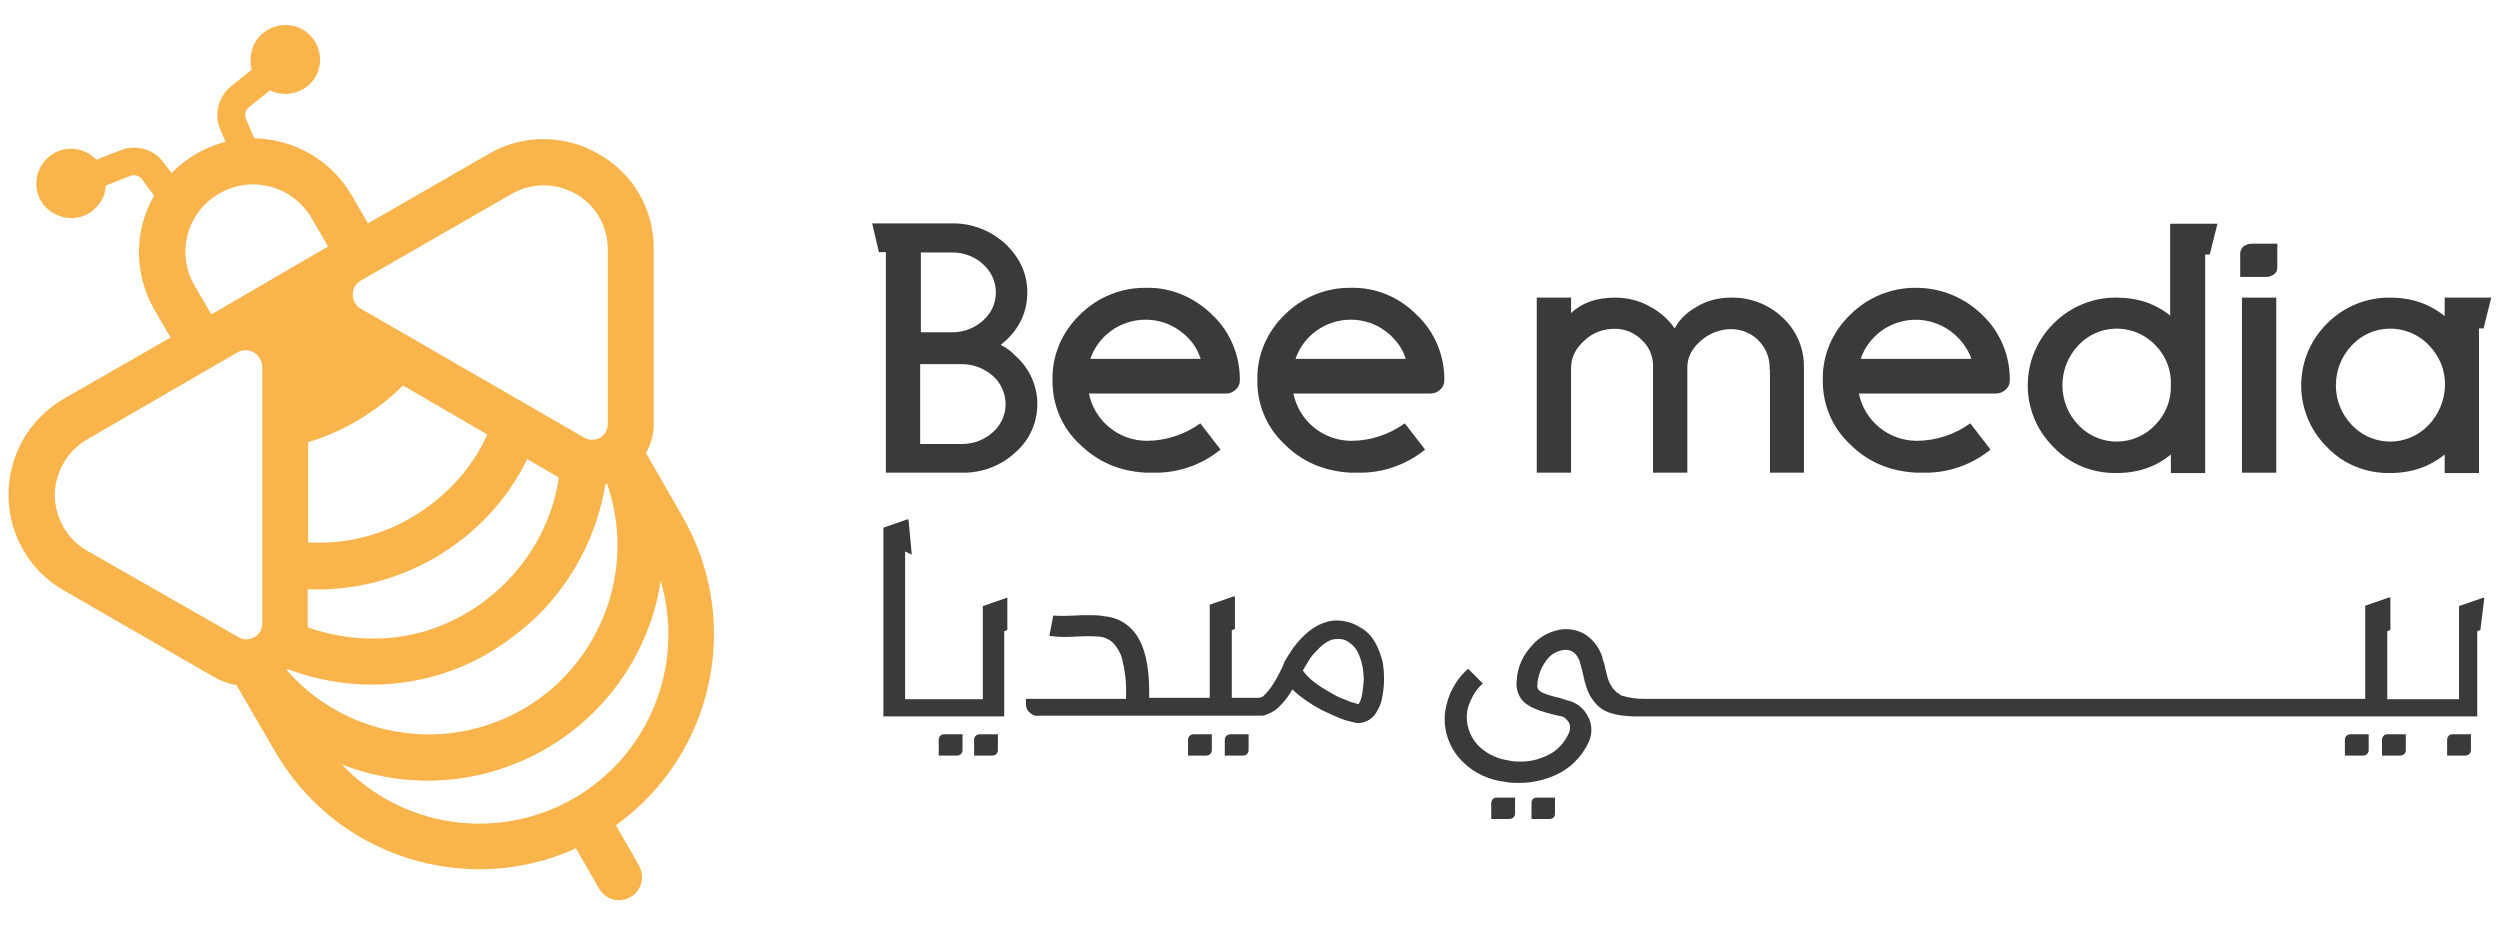
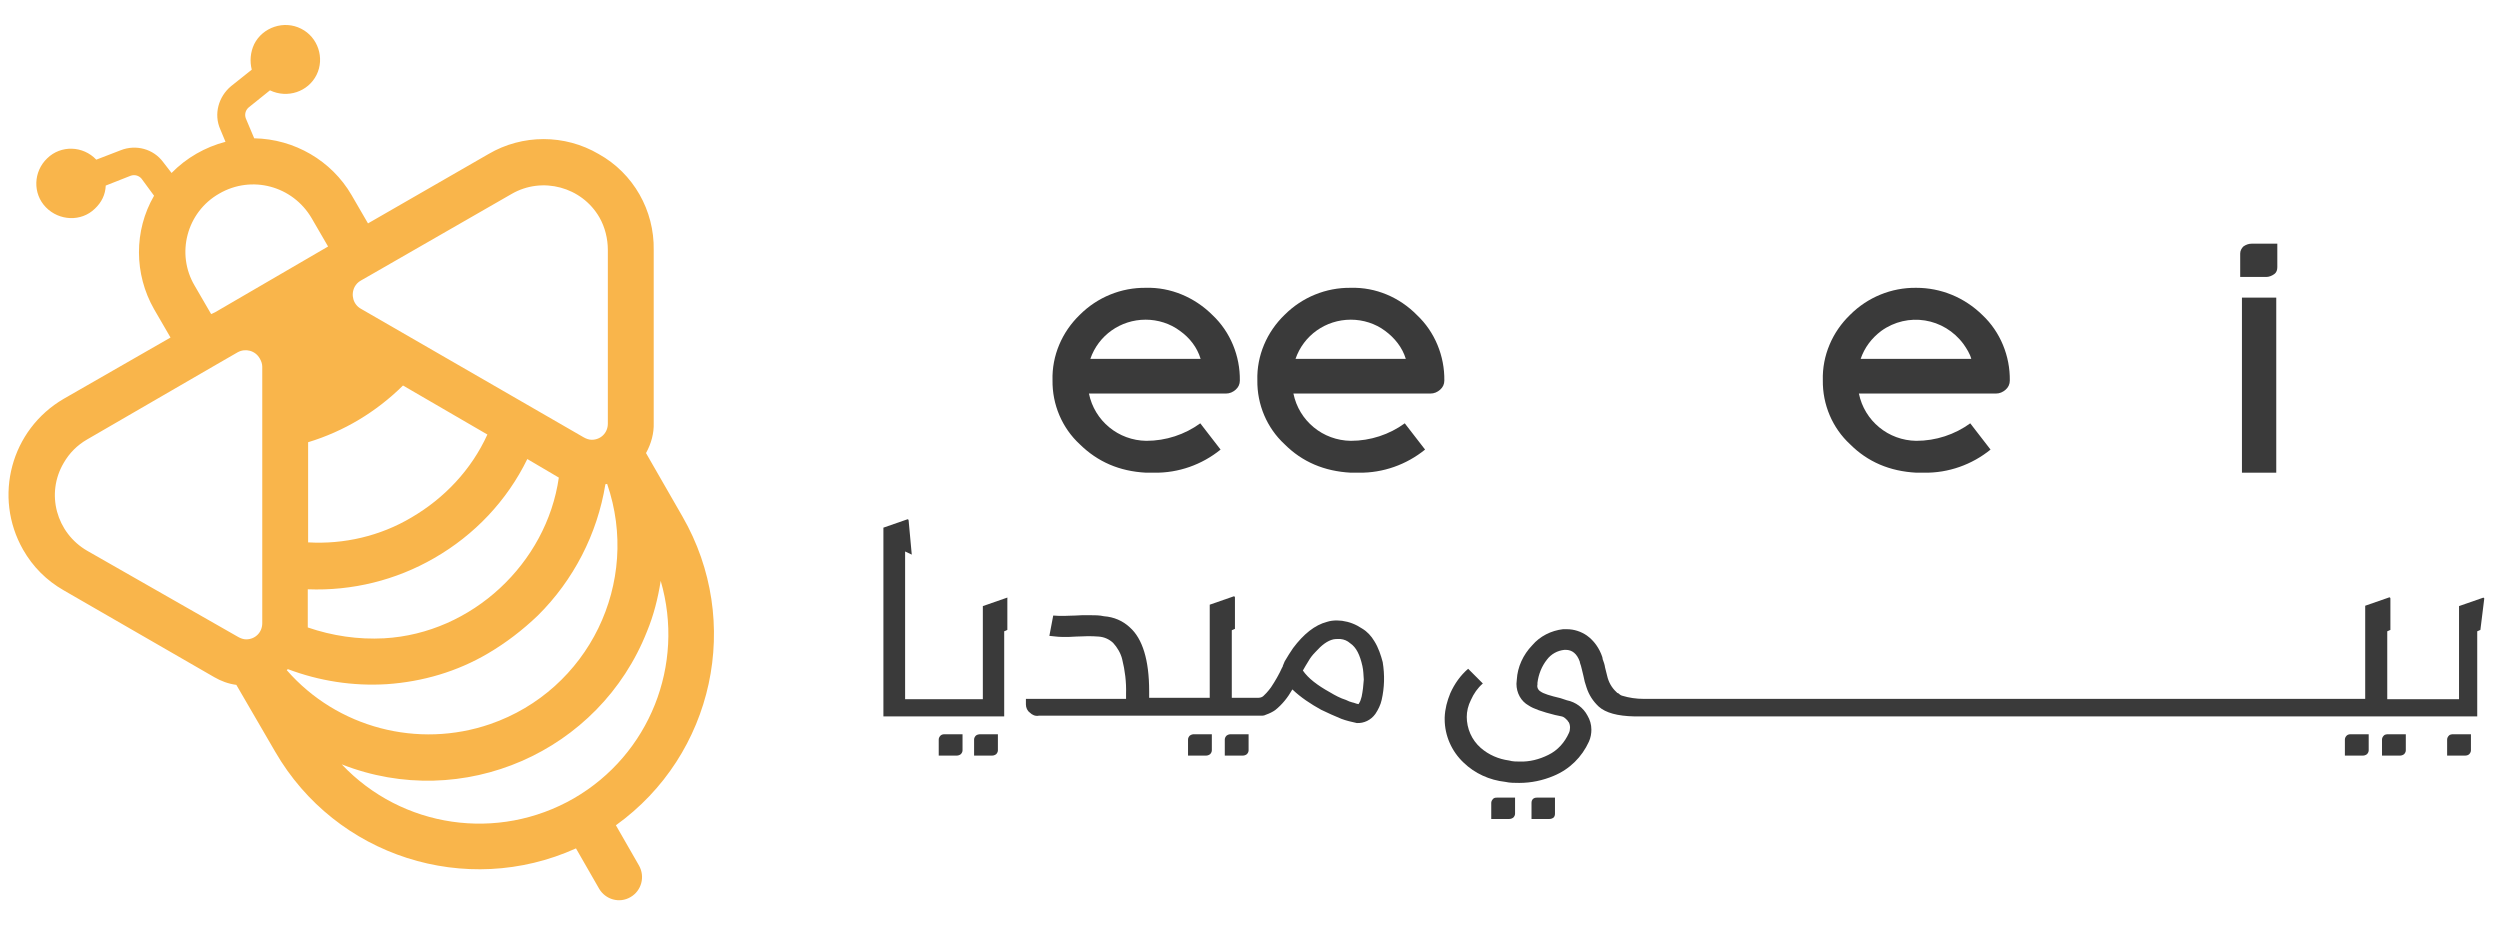
<svg xmlns="http://www.w3.org/2000/svg" version="1.1" id="Layer_1" x="0px" y="0px" viewBox="0 0 714 264.2" style="enable-background:new 0 0 714 264.2;" xml:space="preserve">
  <style type="text/css">
	.st0{fill:#3A3A3A;}
	.st1{fill:#F9B54B;}
</style>
  <g id="Layer_2_00000174601309574935332460000011000321389170095539_">
    <g id="Layer_1-2">
-       <path class="st0" d="M285.8,98.5c0.4-0.4,0.9-0.7,1.3-1.1c4.2-3.8,6.3-8.5,6.3-13.9c0-5.4-2.2-10-6.3-13.9    c-4.2-3.8-9.6-5.9-15.2-5.8h-22.8l1.9,8.2h2v63h21.8c5.7,0.1,11.1-2,15.2-5.8c7.7-6.7,8.4-18.3,1.6-26c-0.5-0.5-1.1-1.2-1.6-1.6    C288.9,100.4,287.4,99.3,285.8,98.5z M263,72.1h9c3.2,0,6.5,1.2,8.8,3.4c4.4,3.9,4.9,10.7,0.9,15.1c-0.3,0.3-0.5,0.5-0.9,0.9    c-2.4,2.2-5.5,3.4-8.8,3.4h-9V72.1z M283.6,123.4c-2.4,2.2-5.5,3.4-8.8,3.4h-12V104h12c3.2,0,6.3,1.2,8.8,3.4c2.3,2,3.6,5,3.6,8.1    C287.2,118.4,285.9,121.4,283.6,123.4L283.6,123.4z" />
      <path class="st0" d="M327.3,82.2c-7.1-0.1-13.9,2.7-18.9,7.7c-5.1,4.9-8,11.7-7.8,18.7c-0.1,6.9,2.7,13.6,7.8,18.3    c5.1,5,11.3,7.7,18.9,8.1c0.8,0,1.6,0,2.4,0c6.9,0.1,13.6-2.3,18.9-6.6l-5.8-7.5c-4.4,3.2-9.8,5-15.4,5c-8-0.1-14.8-5.7-16.4-13.5    h39.1c1.1,0,2-0.4,2.8-1.1s1.2-1.6,1.2-2.6c0.1-7-2.7-13.9-7.8-18.7C341.2,84.9,334.3,82,327.3,82.2z M311.4,102.5    c2.3-6.7,8.6-11.2,15.8-11.2c3.5,0,7,1.1,9.8,3.2c2.8,2,4.9,4.7,5.9,8H311.4z" />
      <path class="st0" d="M385.8,82.2c-7.1-0.1-13.9,2.7-18.9,7.7c-5.1,4.9-8,11.7-7.8,18.7c-0.1,6.9,2.7,13.6,7.8,18.3    c5,5,11.3,7.7,18.9,8.1c0.8,0,1.6,0,2.3,0c6.9,0.1,13.6-2.3,18.9-6.6l-5.8-7.5c-4.4,3.2-9.8,5-15.4,5c-8-0.1-14.8-5.7-16.4-13.5    h39.1c1.1,0,2-0.4,2.8-1.1s1.2-1.6,1.2-2.6c0.1-7-2.7-13.9-7.8-18.7C399.7,84.9,392.9,82,385.8,82.2z M370,102.5    c2.3-6.7,8.6-11.2,15.8-11.2c3.5,0,7,1.1,9.8,3.2c2.7,2,4.9,4.7,5.9,8H370z" />
-       <path class="st0" d="M494.4,85c-3.4,0-6.9,0.8-9.8,2.6c-2.7,1.5-4.9,3.5-6.3,6.2c-1.8-2.6-4.2-4.7-7-6.2    c-3.1-1.8-6.6-2.6-10.1-2.6c-5.3,0-9.4,1.5-12.5,4.4V85h-9.8v50h9.8v-29.9c0-3,1.3-5.7,4-8c2.3-2.2,5.4-3.2,8.5-3.2    c3,0,5.7,1.2,7.7,3.2c2.2,2,3.4,5,3.2,8V135h9.8V105c0-3,1.3-5.5,4-7.8c2.3-2,5.4-3.2,8.5-3.2c3,0,5.8,1.2,7.8,3.2    c2.2,2.2,3.4,5.3,3.2,8.4h0.1V135h9.7v-30.5c0-5.3-2.3-10.4-6.2-13.9C505.1,86.9,499.8,84.9,494.4,85z" />
      <path class="st0" d="M547.3,82.2c-7.1-0.1-13.9,2.7-18.9,7.7c-5.1,4.9-8,11.7-7.8,18.7c-0.1,6.9,2.7,13.6,7.8,18.3    c5,5,11.3,7.7,18.9,8.1c0.8,0,1.6,0,2.3,0c6.9,0.1,13.6-2.3,18.9-6.6l-5.8-7.5c-4.4,3.2-9.8,5-15.4,5c-8-0.1-14.8-5.7-16.4-13.5    h39.1c1.1,0,2-0.4,2.8-1.1s1.2-1.6,1.2-2.6c0.1-7-2.7-13.9-7.8-18.7C561,84.9,554.3,82.2,547.3,82.2z M531.4,102.5    c1.1-3.2,3.1-5.9,5.9-8c7.5-5.4,17.9-3.8,23.5,3.8c0.9,1.3,1.8,2.7,2.2,4.2H531.4z" />
-       <path class="st0" d="M620,90.3c-4.2-3.5-9.4-5.3-15.5-5.3c-6.7-0.1-13.2,2.6-17.9,7.3c-9.8,9.6-10,25.3-0.4,35.1    c0.1,0.1,0.3,0.3,0.4,0.4c4.7,4.9,11.2,7.4,17.9,7.3c6.1,0,11.3-1.8,15.5-5.3v5.3h9.8V72.7h1.3l2.2-8.8h-13.5v26.3H620z     M615.5,121.4c-5.8,6.1-15.4,6.3-21.4,0.5c-0.1-0.1-0.4-0.4-0.5-0.5c-6.1-6.3-6.1-16.4,0-22.8c5.7-6.1,15.2-6.3,21.3-0.7    c0.3,0.3,0.4,0.4,0.7,0.7c3,3.1,4.6,7.1,4.4,11.5C620.1,114.3,618.5,118.4,615.5,121.4z" />
      <path class="st0" d="M640.7,70.4c-0.5,0.5-0.9,1.2-0.9,2v6.7h7.4c0.8,0,1.6-0.3,2.3-0.8c0.7-0.5,0.9-1.2,0.9-2v-6.7H643    C642.2,69.6,641.4,69.9,640.7,70.4z" />
      <rect x="640.3" y="85" class="st0" width="9.8" height="50" />
-       <path class="st0" d="M698.2,85v5.3c-4.3-3.5-9.4-5.3-15.6-5.3c-6.7-0.1-13.2,2.6-17.9,7.3c-9.8,9.6-10,25.3-0.4,35.1    c0.1,0.1,0.3,0.3,0.4,0.4c4.7,4.9,11.2,7.4,17.9,7.3c6.1,0,11.3-1.8,15.6-5.3v5.3h9.8V93.8h1.3l2.2-8.8H698.2z M693.6,121.4    c-5.8,6.1-15.4,6.3-21.4,0.5c-0.1-0.1-0.4-0.4-0.5-0.5c-6.1-6.3-6.1-16.4,0-22.8c5.7-6.1,15.2-6.3,21.3-0.7    c0.3,0.3,0.4,0.4,0.7,0.7c3,3.1,4.7,7.1,4.6,11.5C698.2,114.3,696.5,118.4,693.6,121.4L693.6,121.4z" />
      <path class="st0" d="M287.6,170.7l-6.9,2.4v26.6h-14.8l0,0h-7.4v-42.2l1.9,0.9l-0.9-9.8c0-0.1-0.1-0.3-0.3-0.3l0,0l-6.9,2.4v53.9    h34.5v-24.3l0.9-0.4v-9C287.8,170.7,287.8,170.7,287.6,170.7z" />
      <path class="st0" d="M268.6,210.1c-0.3,0.3-0.5,0.7-0.5,1.1v4.6h5.1c0.4,0,0.8-0.1,1.2-0.4c0.3-0.3,0.5-0.7,0.5-1.1v-4.6h-5.1    C269.3,209.7,268.9,209.8,268.6,210.1z" />
      <path class="st0" d="M278.7,210.1c-0.3,0.3-0.5,0.7-0.5,1.1v4.6h5.1c0.4,0,0.8-0.1,1.2-0.4c0.3-0.3,0.5-0.7,0.5-1.1v-4.6H280    C279.6,209.7,279,209.8,278.7,210.1z" />
      <path class="st0" d="M339.8,210.1c-0.3,0.3-0.5,0.7-0.5,1.1v4.6h5.1c0.4,0,0.8-0.1,1.2-0.4c0.3-0.3,0.5-0.7,0.5-1.1v-4.6H341    C340.6,209.7,340.2,209.8,339.8,210.1z" />
      <path class="st0" d="M350.3,210.1c-0.3,0.3-0.5,0.7-0.5,1.1v4.6h5.1c0.4,0,0.8-0.1,1.2-0.4c0.3-0.3,0.5-0.7,0.5-1.1v-4.6h-5.1    C351.1,209.7,350.7,209.8,350.3,210.1z" />
      <path class="st0" d="M392.5,183.1c-0.9-1.5-2-2.7-3.5-3.6c-1.8-1.2-3.6-1.9-5.7-2.2c-0.5,0-0.9-0.1-1.5-0.1    c-0.9,0-1.9,0.1-2.8,0.4c-3.5,0.9-6.7,3.5-9.7,7.5c-0.8,1.2-1.6,2.4-2.4,3.8l-0.5,1.2c0,0.1-0.1,0.3-0.1,0.4l-0.1,0.1l0,0    c-0.9,2-2,3.9-3.2,5.7c-0.4,0.5-0.8,1.1-1.3,1.6c-0.3,0.3-0.7,0.7-0.9,0.9c-0.4,0.4-1.1,0.5-1.6,0.5h-7.4V180l0.9-0.4v-9    c0-0.1-0.1-0.3-0.3-0.3l-6.9,2.4v26.6h-17.3v-1.9c0-8.9-1.9-15-5.5-18.2c-2-1.9-4.6-3-7.4-3.2c-1.3-0.3-2.7-0.3-4-0.3h-2.2l-2,0.1    c-1.2,0-2.3,0.1-3.2,0.1c-1.1,0-2,0-3.1-0.1l-1.1,5.8c1.2,0.1,2.4,0.3,3.5,0.3h2.2l2-0.1c1.2,0,2.2-0.1,3.1-0.1    c1.1,0,2.2,0,3.2,0.1c1.6,0.1,3,0.7,4.2,1.8c1.2,1.3,2.2,3,2.6,4.7c0.8,3.2,1.2,6.5,1.1,9.8v1.5H293v1.6c0,0.9,0.4,1.8,1.1,2.3    c0.7,0.7,1.6,1.1,2.6,0.9h63c0.3,0,0.5,0,0.8,0c0.4,0,0.7-0.1,1.1-0.3c0.9-0.3,1.9-0.8,2.6-1.3c2-1.6,3.6-3.6,4.9-5.9    c2.4,2.3,5.3,4.2,8.2,5.8c1.9,0.9,3.8,1.8,5.8,2.6c1.3,0.5,3,0.9,4.4,1.2c2,0.1,4-0.8,5.3-2.6c0.8-1.2,1.5-2.6,1.8-4    c0.8-3.5,0.9-7.1,0.3-10.8C394.4,187.2,393.7,185,392.5,183.1z M388.9,198.9c-0.1,0.5-0.3,0.9-0.4,1.3c-0.1,0.3-0.3,0.5-0.5,0.9    c-0.7-0.1-1.2-0.4-1.8-0.5c-0.5-0.1-1.2-0.4-1.8-0.7c-1.6-0.5-3.1-1.3-4.6-2.2c-3.6-2-6.2-4-7.7-6.2c0.5-0.9,1.1-1.9,1.6-2.7    c0.5-0.9,1.2-1.8,2-2.6c1.8-2,3.4-3.2,5.1-3.6c0.4-0.1,0.9-0.1,1.3-0.1c0.3,0,0.4,0,0.7,0c1.1,0.1,2,0.5,2.8,1.2    c1.8,1.2,2.8,3.4,3.5,6.5c0.3,1.3,0.3,2.6,0.4,3.9C389.4,195.8,389.2,197.4,388.9,198.9L388.9,198.9z" />
      <path class="st0" d="M426.4,228.2c-0.3,0.3-0.5,0.7-0.5,1.1v4.6h5.1c0.4,0,0.8-0.1,1.2-0.4c0.3-0.3,0.5-0.7,0.5-1.1v-4.6h-5.1    C427,227.8,426.6,227.9,426.4,228.2z" />
      <path class="st0" d="M437.8,228.2c-0.3,0.3-0.4,0.7-0.4,1.1v4.6h5.1c0.4,0,0.8-0.1,1.2-0.4c0.3-0.3,0.4-0.7,0.4-1.1v-4.6H439    C438.5,227.8,438.1,227.9,437.8,228.2z" />
      <path class="st0" d="M680.8,210.1c-0.3,0.3-0.5,0.7-0.5,1.1v4.6h5.1c0.4,0,0.8-0.1,1.2-0.4c0.3-0.3,0.5-0.7,0.5-1.1v-4.6H682    C681.6,209.7,681,209.8,680.8,210.1z" />
      <path class="st0" d="M670.2,210.1c-0.3,0.3-0.5,0.7-0.5,1.1v4.6h5.1c0.4,0,0.8-0.1,1.2-0.4c0.3-0.3,0.5-0.7,0.5-1.1v-4.6h-5.1    C670.9,209.7,670.5,209.8,670.2,210.1z" />
      <path class="st0" d="M709.5,171c0-0.1,0-0.3-0.3-0.3l-6.9,2.4v26.6h-20.5v-19.4l0.9-0.4v-9c0-0.1-0.1-0.3-0.3-0.3l-6.9,2.4v26.6    H469.5c-2.2,0-4.2-0.3-6.2-0.9c-0.4-0.1-0.8-0.4-1.1-0.7l-0.3-0.1l-0.3-0.3c-1.3-1.2-2.2-2.8-2.6-4.6l-0.3-1.2l-0.3-1.2    c-0.1-0.8-0.4-1.6-0.7-2.4V188l-0.1-0.4c-0.8-2.4-2.3-4.6-4.4-6.1c-1.6-1.1-3.6-1.8-5.7-1.8c-0.4,0-0.7,0-1.1,0    c-3.4,0.4-6.6,2-8.8,4.6c-2.6,2.7-4.2,6.2-4.4,9.8c0,0.4-0.1,0.8-0.1,1.2c0,2.6,1.3,5,3.5,6.2c1.3,0.9,3.9,1.8,7.5,2.7l1.9,0.4    c0.5,0.1,0.9,0.4,1.3,0.8c0.1,0.1,0.3,0.3,0.4,0.4c0.1,0.1,0.1,0.3,0.3,0.4c0.3,0.5,0.4,1.1,0.4,1.6c0,0.5-0.1,1.1-0.3,1.5    c-1.2,2.7-3.2,5-5.9,6.3c-2.6,1.3-5.4,2-8.2,1.9c-0.9,0-2,0-3-0.3c-3-0.4-5.8-1.6-8.1-3.6c-2.6-2.3-4-5.5-4-9v0.3    c0-1.8,0.4-3.4,1.2-5c0.8-1.8,1.9-3.4,3.4-4.7l-4.2-4.2c-2.2,1.9-3.9,4.3-5.1,7c-0.9,2.2-1.5,4.4-1.6,6.9v0.5    c0,4.7,2,9.2,5.4,12.4c3.2,3.1,7.4,5,11.9,5.5c1.3,0.3,2.7,0.3,4,0.3c3.4,0,6.7-0.7,9.8-2c4.6-1.9,8.1-5.4,10.1-9.8    c0.5-1.1,0.7-2.3,0.7-3.4c0-1.5-0.4-2.8-1.1-4c-1.2-2.3-3.4-3.9-5.9-4.4l-0.9-0.3l-0.9-0.3c-3-0.7-4.9-1.3-5.7-1.9    c-0.7-0.4-1.1-1.2-0.9-2c0-0.1,0-0.3,0-0.5c0.3-2.4,1.2-4.7,2.7-6.6c1.2-1.6,3-2.6,5-2.8h0.4c1.8,0,3.2,1.1,4,3.4v0.1l0.1,0.4    c0.3,0.7,0.5,1.9,0.9,3.4l0.4,1.8l0.5,1.6c0.7,2.2,1.9,4,3.5,5.5c2,1.8,5.4,2.7,10.1,2.8l0,0h240.8v-24.3l0.9-0.4L709.5,171z" />
      <path class="st0" d="M699.4,210.1c-0.3,0.3-0.5,0.7-0.5,1.1v4.6h5.1c0.4,0,0.9-0.1,1.2-0.4c0.3-0.3,0.5-0.7,0.5-1.1v-4.6h-5.1    C700.2,209.7,699.6,209.8,699.4,210.1z" />
      <path class="st1" d="M171,44c-9.7-5.7-21.8-5.7-31.5,0l-34.4,19.8l-4.7-8.1c-5.7-9.8-16.3-16-27.8-16.2l-2.4-5.7    c-0.4-1.1-0.1-2.3,0.8-3.1l6.1-4.9c5,2.4,10.9,0.4,13.3-4.4S90.8,10.6,86,8.2C81.1,5.7,75,7.8,72.6,12.6c-1.1,2.3-1.3,4.9-0.7,7.3    L66,24.6c-3.6,3-5,8-3.1,12.3l1.5,3.6C58.6,42,53.2,45.1,49,49.4l-2.4-3.1c-2.8-3.8-7.8-5.1-12.1-3.4l-7,2.7    c-3.8-4-10.1-4.2-14-0.4c-4,3.8-4.2,10.1-0.4,14s10.1,4.2,14,0.4c1.9-1.8,3-4,3.1-6.6l7.1-2.8c1.1-0.4,2.3-0.1,3.1,0.8l3.6,4.9    c-5.8,10-5.7,22.4,0,32.4l4.7,8.1l-30.5,17.5c-15.1,8.8-20.2,28-11.6,43.1c2.8,4.9,6.7,8.8,11.6,11.6l43,24.8    c1.9,1.1,4,1.9,6.3,2.2l11.1,19.1c17.3,29.9,54.5,41.8,85.9,27.6l6.6,11.5c1.8,3.1,5.8,4.3,9,2.4l0,0c3.1-1.8,4.2-5.8,2.4-9    l-6.6-11.5c28-20.1,36.3-58.2,19-88.2l-10.4-18.1c1.5-2.7,2.3-5.7,2.2-8.6V71.4C186.9,60.1,180.9,49.5,171,44z M82.2,191.1    c9,3.4,18.6,4.9,28.3,4.3c10.2-0.7,20.1-3.6,28.9-8.8c5.1-3,9.8-6.6,14.2-10.8c10.2-10.1,17-23.3,19.3-37.5l0.5-0.1    c9.7,28.2-5.3,58.9-33.4,68.6c-20.6,7.1-43.7,1.1-58.1-15.4L82.2,191.1z M109.7,182.3c-7.4,0.4-14.8-0.7-21.8-3.1    c0-0.4,0-0.7,0-1.1v-9.8c12.7,0.5,25.2-2.6,36.1-8.9c11.5-6.6,20.8-16.4,26.6-28.3l9,5.3C156.1,160.9,134.8,180.9,109.7,182.3    L109.7,182.3z M117.5,147.8c-8.9,5.3-19.3,7.7-29.5,7.1v-28.6c10.2-3.1,19.4-8.6,27.1-16.2l24.1,14    C134.6,134.2,126.9,142.3,117.5,147.8L117.5,147.8z M62.6,55.3c9.3-5.4,21-2.2,26.4,7l4.7,8.1L61.4,89.2l-1.1,0.5l-4.7-8.1    C50.2,72.5,53.3,60.6,62.6,55.3z M24.9,157.3c-8.8-5.1-11.9-16.3-6.7-25.1c1.6-2.8,3.9-5.1,6.7-6.7L62,104l5.9-3.4    c2.2-1.2,5-0.5,6.3,1.8c0.4,0.7,0.7,1.5,0.7,2.3V178c0,2.6-2,4.6-4.6,4.6c-0.8,0-1.6-0.3-2.3-0.7L24.9,157.3z M163.9,228    c-21.7,12.5-49.1,8.5-66.3-9.7c34.5,13.6,73.6-3.5,87.2-38c1.9-4.6,3.1-9.4,3.9-14.4C195.7,189.9,185.5,215.5,163.9,228z     M173.6,71.4V121c0,2.6-2,4.6-4.6,4.6c-0.8,0-1.6-0.3-2.3-0.7l-63.6-36.7c-2.2-1.2-3-4-1.8-6.3c0.4-0.7,0.9-1.3,1.8-1.8l2.8-1.6    l40.2-23.1c8.8-5.1,20.1-2,25.1,6.7C172.8,64.9,173.6,68.2,173.6,71.4z" />
    </g>
  </g>
</svg>